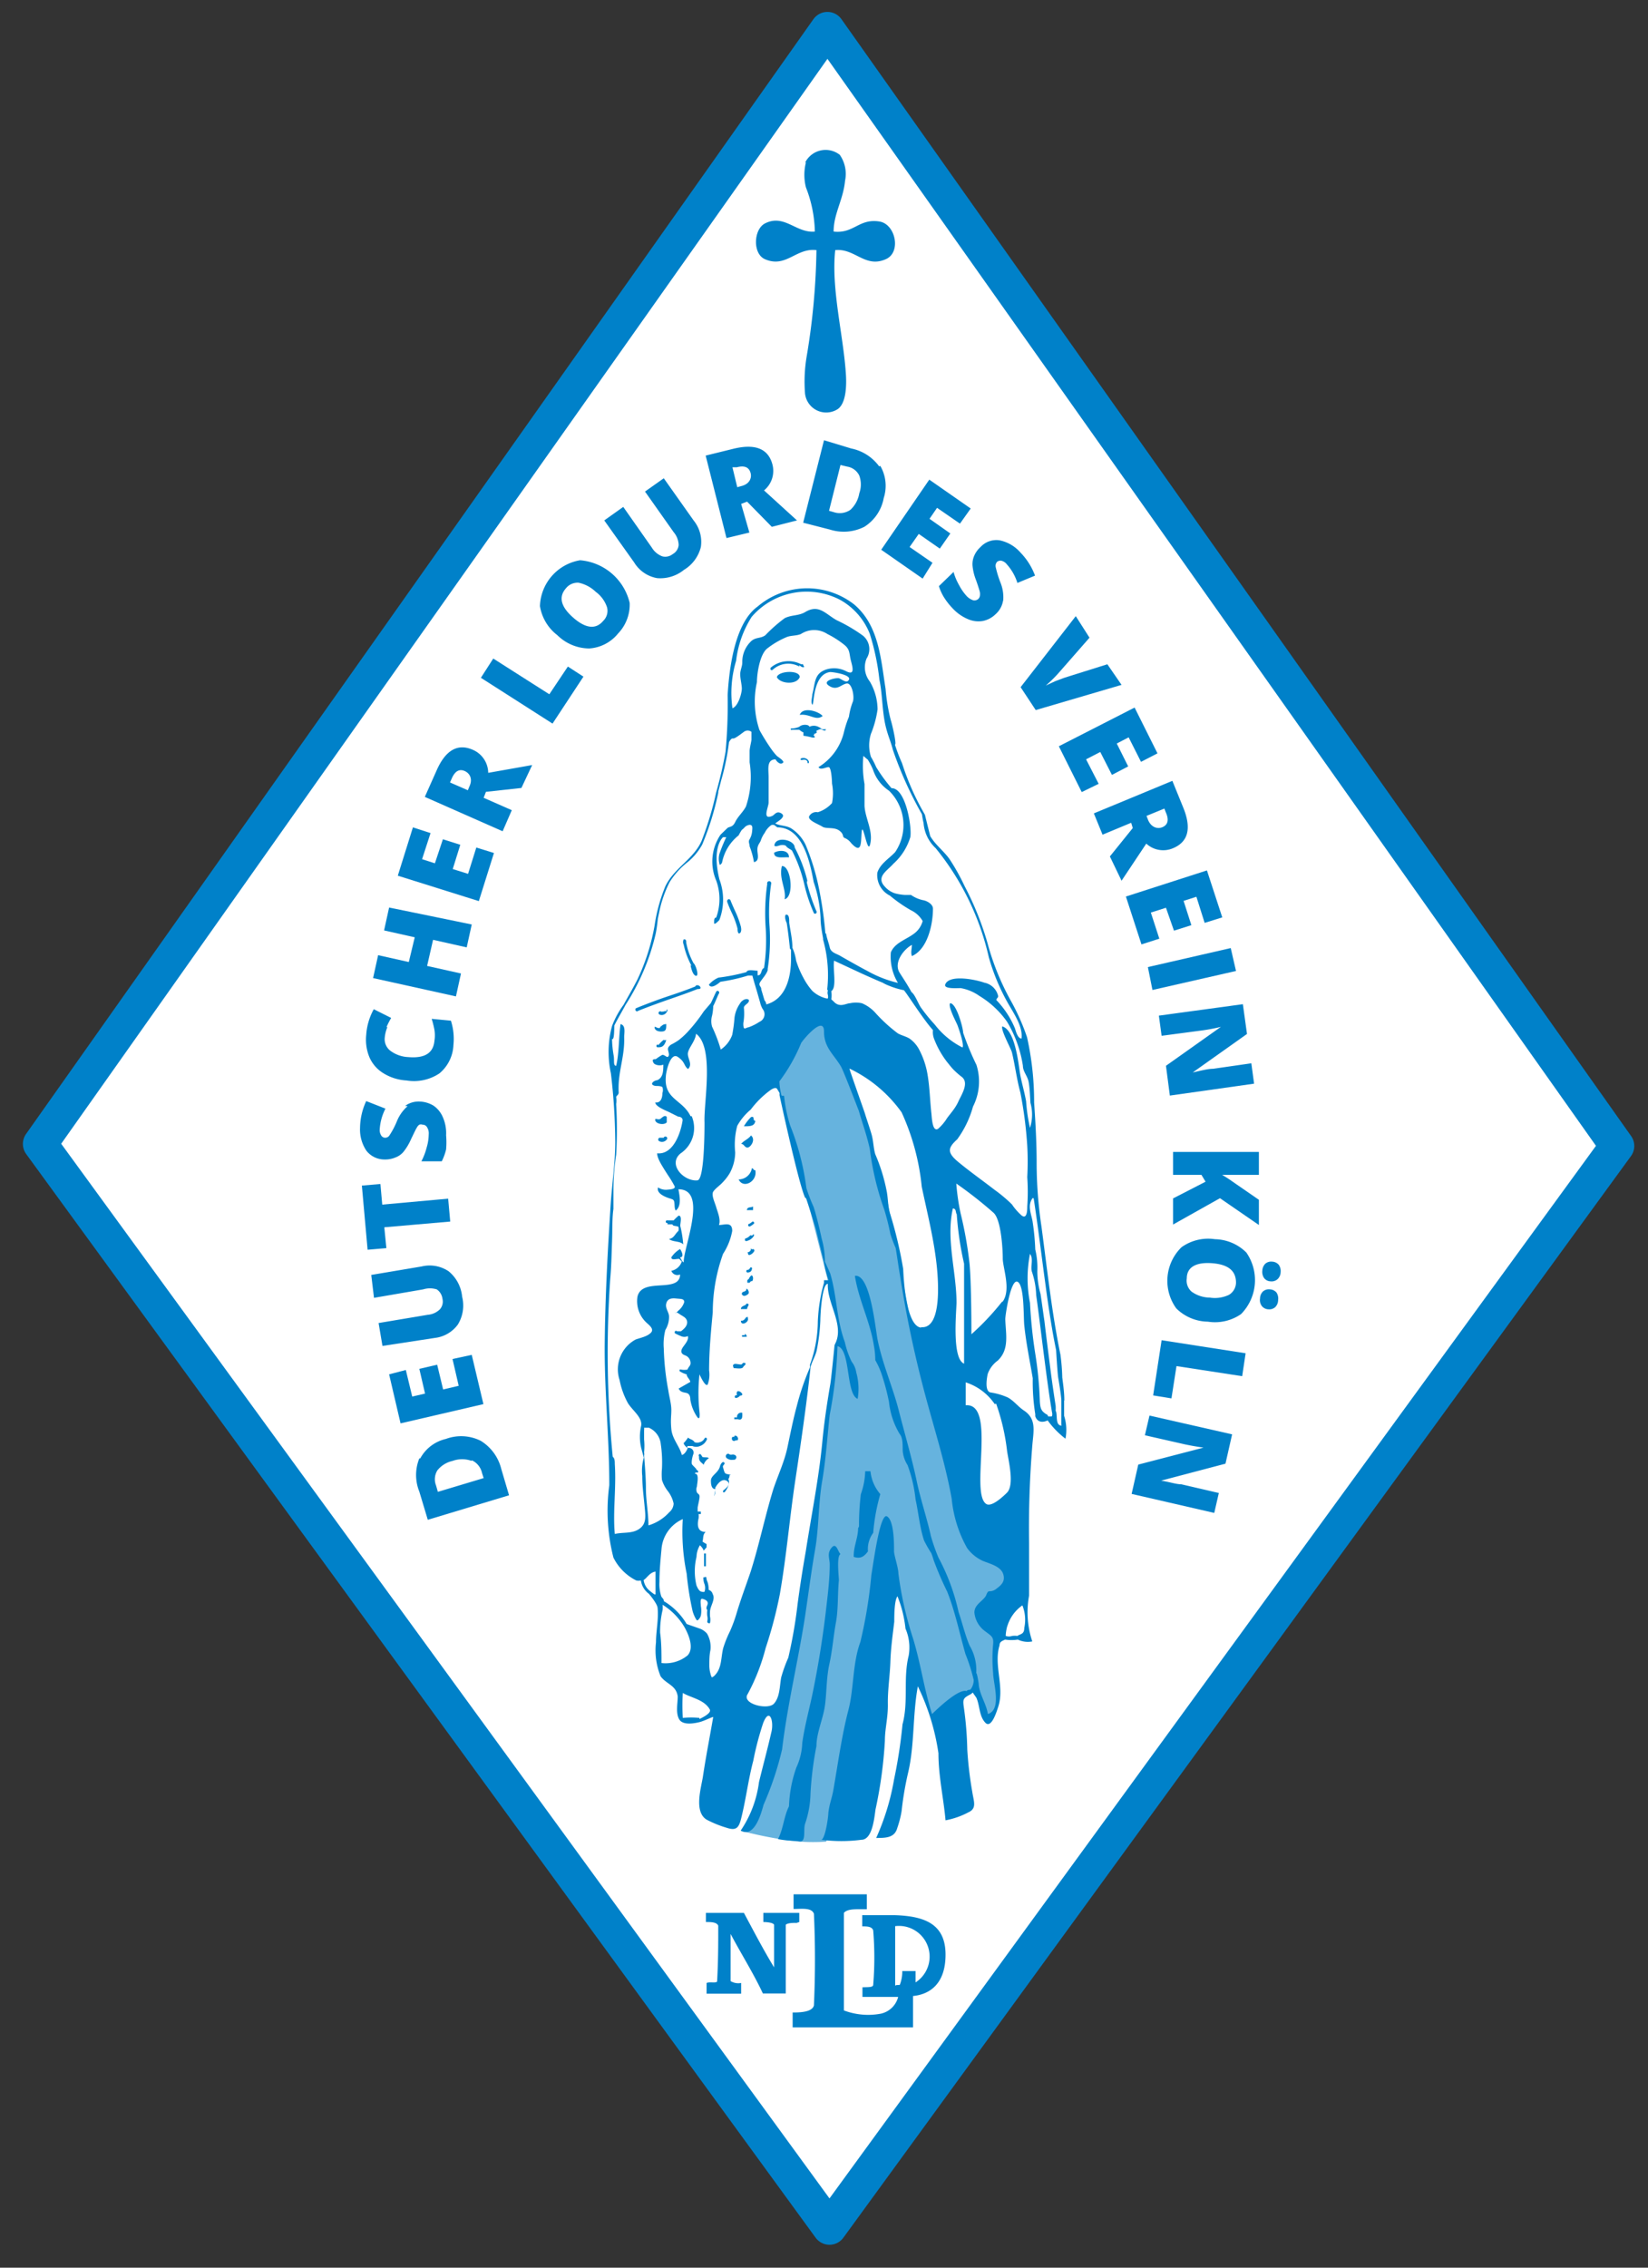
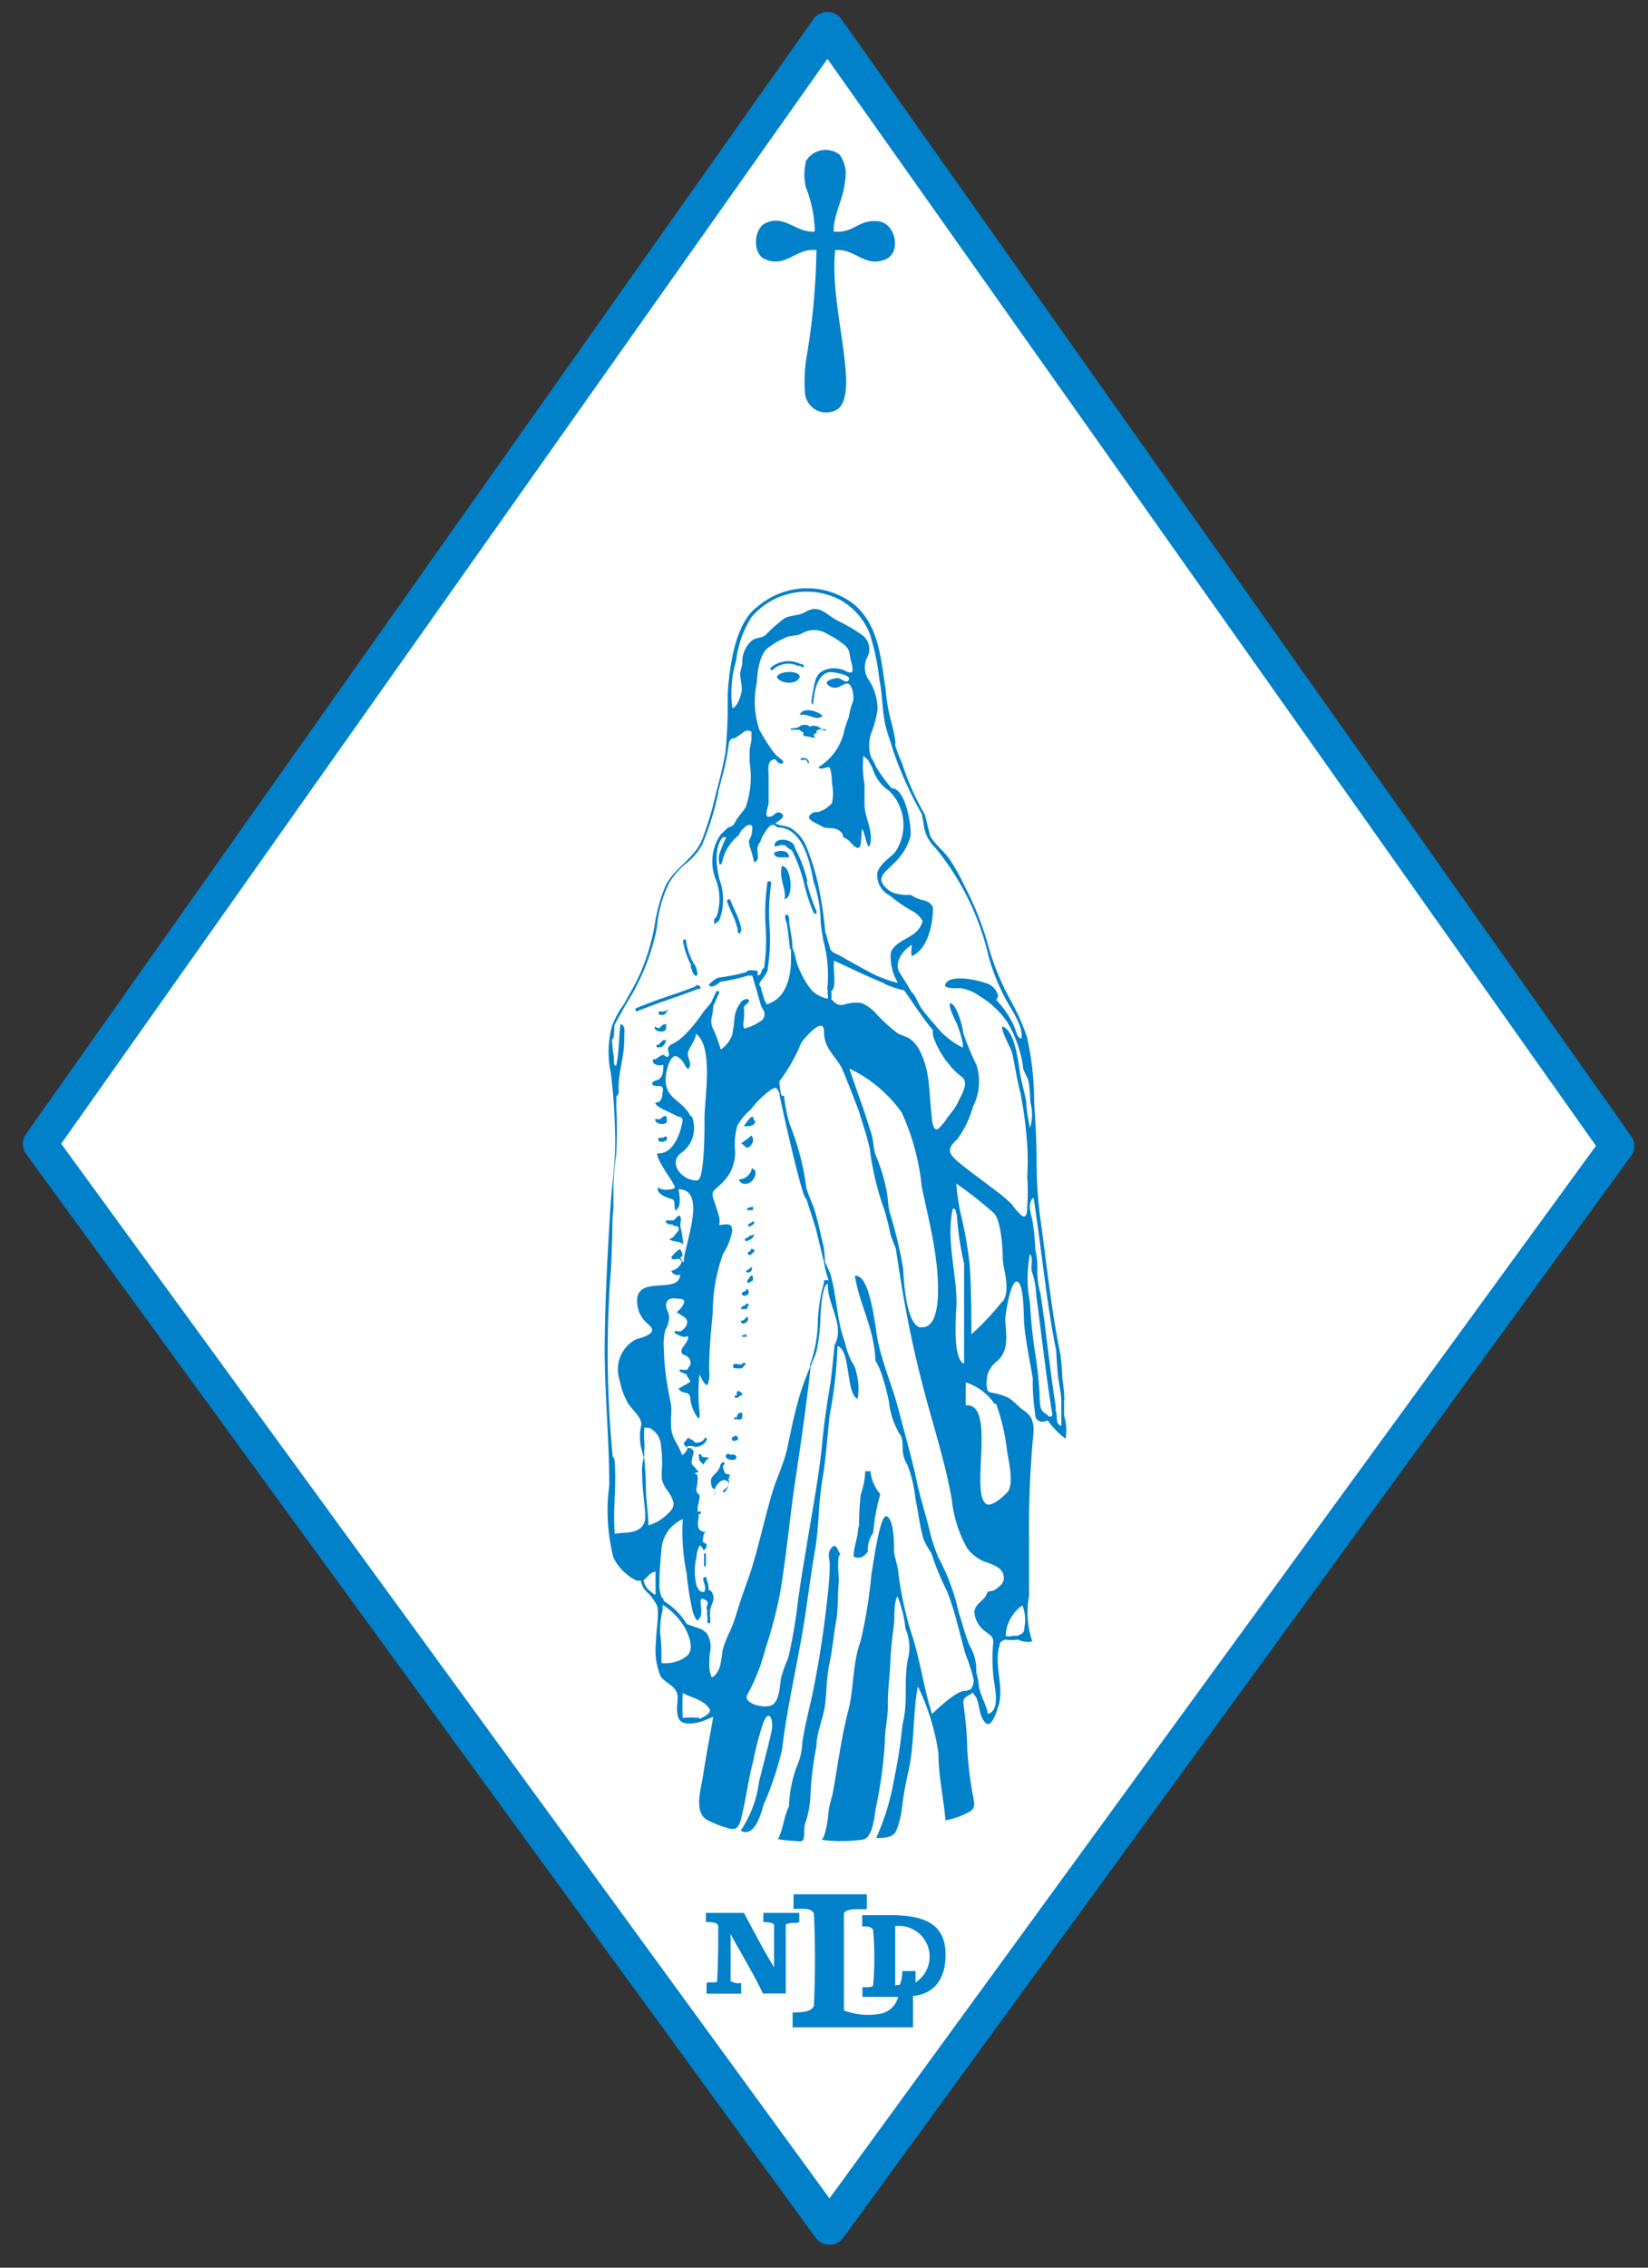
<svg xmlns="http://www.w3.org/2000/svg" id="Ebene_1" data-name="Ebene 1" width="72" height="99" viewBox="0 0 72 99">
  <rect x="0" y="0" width="72" height="99" fill="#333333" stroke="none" />
  <defs>
    <style>
      .cls-1, .cls-4 {
        fill: none;
      }

      .cls-2 {
        fill: #fff;
      }

      .cls-3 {
        clip-path: url(#clip-path);
      }

      .cls-4 {
        stroke: #0081c9;
        stroke-linecap: round;
        stroke-linejoin: round;
        stroke-width: 1.5px;
      }

      .cls-5 {
        fill: #66b3de;
      }

      .cls-6 {
        fill: #0081c9;
      }
    </style>
    <clipPath id="clip-path">
      <rect class="cls-1" x="1" y="0.52" width="70.4" height="97.48" />
    </clipPath>
  </defs>
  <title>Logo-DLV_Zeichenfläche 1</title>
  <polygon class="cls-2" points="1.75 49.94 36.24 97.25 70.65 50.03 36.15 1.27 1.75 49.94" />
  <g class="cls-3">
    <polygon class="cls-4" points="70.65 50.03 36.15 1.27 1.75 49.94 36.24 97.25 70.65 50.03" />
-     <path class="cls-5" d="M40.69,74.94l-1.5-5.85L36.1,80.4a7.88,7.88,0,0,1-1.62-.05,17.7,17.7,0,0,1-1.9-.37l1.16-3.2L35.55,67l1-8.22.24-.43L33.91,47l2-2.73,1.54,3.54,1.35,4.76,1.12,5.82,2.6,8.75,1.71,1.08-.37,1.94-.15,1.24-.24,1a14.5,14.5,0,0,1,.15,1.74,1.55,1.55,0,0,1-.55,1l-.43-1.37Z" />
    <path class="cls-6" d="M34.47,37.43c0-.35-.46-.32-.65-.2,0,.28.39.18.65.2M32.38,40.5a4.09,4.09,0,0,0-.26-.72c-.07-.15-.14-.31-.2-.46a.08.08,0,0,0-.1-.06.1.1,0,0,0-.05.11c.06.17.13.33.2.48a3.74,3.74,0,0,1,.25.68s0,0,0,0,0,.24.08.22.1-.16.07-.27h0m-2,2.59c-.4.16-.81.3-1.2.43s-.93.33-1.39.52a.08.08,0,0,0,0,.11.07.07,0,0,0,.1,0c.45-.18.92-.35,1.38-.51s.81-.28,1.21-.44h0c.07,0,.16,0,.13-.08s-.14-.11-.2-.07m3.76-5.22c-.14.55.2,1,.12,1.45.44-.12.27-1.48-.12-1.45m.74-8.76h0c.07,0,.1.08.19.08s0-.07,0-.11S35,29,35,29a1.2,1.2,0,0,0-1.33.15l0,0a.1.1,0,0,0,0,.09.07.07,0,0,0,.09,0,1,1,0,0,1,1.18-.13m0,.45c0-.32-.92-.28-1,0,.13.29.86.36,1,0M29.1,44.16a.06.06,0,0,0-.09,0s0,0-.05,0a.11.11,0,0,1-.08,0,.07.07,0,0,0-.07.13.23.23,0,0,0,.2,0,.24.24,0,0,0,.13-.13.07.07,0,0,0,0-.1m6.44-12a3.45,3.45,0,0,0-.4-.11.07.07,0,0,0-.08.07s0,.09,0,.1a3,3,0,0,1,.39.08s.08,0,.1,0a.07.07,0,0,0-.05-.09m-.6-.9c.45-.06.7.28,1,.05-.16-.2-.86-.43-1-.05m.33,7.23A6.28,6.28,0,0,0,34.72,37v0c0-.34-.85-.52-.89-.08.12.09.26-.1.5,0,.06.1.18.14.27.21h0a6.39,6.39,0,0,1,.54,1.48,6.9,6.9,0,0,0,.42,1.26.07.07,0,0,0,.1,0,.09.09,0,0,0,0-.11,8.07,8.07,0,0,1-.41-1.23M32.85,51a.59.59,0,0,1-.58.49c.2.43.83.09.73-.4-.1,0-.07-.08-.15-.09m0,2.95a.06.06,0,0,0-.09,0,.4.4,0,0,1-.2.12.1.1,0,0,0,0,.1.09.09,0,0,0,.09,0,.47.47,0,0,0,.27-.19.07.07,0,0,0,0-.1m-.12.62,0,.06c0,.05-.07.1-.12.11s0,0,0,.07a.06.06,0,0,0,.07.05.36.36,0,0,0,.19-.15l0,0a.06.06,0,0,0-.09-.09m-.13-1.12a.06.06,0,0,0,.05.11.91.91,0,0,0,.16-.11l0,0a.05.05,0,0,0,0-.08.05.05,0,0,0-.08,0l0,0a.55.55,0,0,1-.14.09m.15,1.94a.05.05,0,0,0-.1,0s0,0-.07.06a.06.06,0,1,0,0,.11.16.16,0,0,0,.16-.15m-3.69-1.95.22,0c0,.09.18.06.26.11a.37.37,0,0,1,0,.18c-.14.11-.19.32-.41.35.15.14.49.08.62.24a4.82,4.82,0,0,0-.13-.81h0c0-.14.09-.44-.07-.45a2.47,2.47,0,0,0-.22.21l-.26,0a.06.06,0,1,0,0,.11m1-11.25s.07.42.23.46,0-.48-.1-.55a3,3,0,0,1-.32-.9v0c0-.08,0-.15-.11-.14a.26.26,0,0,0,0,.23,3.46,3.46,0,0,0,.34.92m-1.47,3.44h0a.06.06,0,0,0-.06.07s0,.06.06.05h.06c.19,0,.26-.16.31-.32a.19.19,0,0,1-.12,0,1.67,1.67,0,0,0-.23.23m.08-.76c-.12.06-.26-.12-.24,0s.17.18.35.16.15-.17.16-.32c-.17,0-.18.08-.27.12m3.79,8h.27v-.16c-.08.06-.25,0-.27.16M29,49.67s-.09,0-.15,0a.08.08,0,0,0-.05.15.26.26,0,0,0,.32-.06.08.08,0,1,0-.12-.1M35.67,31.9l.14-.06a.15.15,0,0,1,.09,0,.19.19,0,0,0,.17.05s0,0,0-.05,0,0-.05,0-.06,0-.1,0a.71.71,0,0,0-.17-.11.44.44,0,0,0-.39,0c0-.1-.31-.13-.44,0h0a1.07,1.07,0,0,1-.27.07h-.1s0,0,0,.06a.06.06,0,0,0,.06,0l.09,0,.22,0s.41.36.76.13M35.21,7.09a2.23,2.23,0,0,0,0,1.09,5.58,5.58,0,0,1,.39,1.93c-.81.08-1.33-.78-2.17-.36-.51.25-.56,1.34,0,1.57.92.39,1.35-.51,2.24-.4a30.35,30.35,0,0,1-.42,4.6,6.6,6.6,0,0,0-.08,1.65.93.93,0,0,0,1.43.69c.36-.25.4-1,.35-1.62-.12-1.67-.64-3.66-.46-5.32.86-.09,1.3.79,2.2.4.7-.29.44-1.54-.27-1.65-.9-.14-1.11.54-2,.44,0-.78.42-1.38.5-2.22a1.46,1.46,0,0,0-.23-1.13,1,1,0,0,0-1.51.33M46.39,62.24c-.31,0-.17-.49-.27-.65a1.49,1.49,0,0,0,0-.22c-.07-.46-.14-.92-.2-1.38-.1-.78-.2-1.55-.29-2.32-.06-.4-.11-.79-.17-1.18a3.68,3.68,0,0,1-.14-1,3.33,3.33,0,0,0-.09-.94,10.4,10.4,0,0,0-.12-1.24c-.06-.33-.23-.68,0-1h.05c.19,1.24.34,2.49.51,3.73q.13,1,.3,2c.05.3.11.6.17.9,0,0,.06,1,.09,1.19s.12.7.14,1l0,.63v.46Zm-.46-.4h-.14s0-.07-.08-.1c-.23-.14-.26-.27-.28-.55a16.25,16.25,0,0,0-.2-2.09A20.91,20.91,0,0,1,45,56.88a5.5,5.5,0,0,1,0-2.14c.17.24,0,.55.09.8a3.47,3.47,0,0,1,.18,1c.12.85.22,1.71.33,2.56s.22,1.71.36,2.55v0a.32.32,0,0,1,0,.18m-1.08-9.17c0,.15,0,.58-.24.41a2.52,2.52,0,0,1-.43-.49,6.42,6.42,0,0,0-.75-.63c-.53-.41-1.07-.79-1.58-1.21s-.48-.62-.06-1a4.42,4.42,0,0,0,.69-1.43,2.4,2.4,0,0,0,.15-1.82,12.15,12.15,0,0,1-.58-1.4c0-.21-.3-1.31-.57-1.29-.1.14.26.81.31.93s.32.89.23,1a3.51,3.51,0,0,1-1.21-1,7.39,7.39,0,0,1-.61-.75c-.11-.16-.26-.57-.41-.67-.16-.3-.35-.58-.52-.85-.26-.43.16-1,.54-1.21,0,.17-.06.32,0,.49.69-.3.92-1.39.92-2.07,0-.21-.29-.35-.43-.37a1.44,1.44,0,0,1-.53-.23h-.27A2.26,2.26,0,0,1,39.1,39a1,1,0,0,1-.44-.29c-.41-.43.11-.7.37-1a2.55,2.55,0,0,0,.74-1.16c.08-.4-.19-2.15-.82-2.14a6.93,6.93,0,0,1-.67-.92,3.81,3.81,0,0,0-.23-.45s0,0,0,0a1.68,1.68,0,0,1,0-1,4.47,4.47,0,0,0,.29-1.07A2.44,2.44,0,0,0,38,29.75a1,1,0,0,1-.14-1,.76.76,0,0,0-.16-1,7,7,0,0,0-1.14-.67c-.49-.27-.78-.72-1.38-.36-.28.17-.61.12-.9.27a6.54,6.54,0,0,0-.84.74c-.21.16-.44.07-.65.29a1.24,1.24,0,0,0-.36.9c0,.19-.1.34-.09.55s.06.38.07.57-.15.79-.41.88a4.85,4.85,0,0,1,.16-2.07,4.56,4.56,0,0,1,.68-1.92,3.17,3.17,0,0,1,3.85-.75A2.92,2.92,0,0,1,38,27.67a10.4,10.4,0,0,1,.42,2c.15.71.11,1.49.32,2.21.08.29.2.57.27.86a16.59,16.59,0,0,0,1.27,2.81,3.7,3.7,0,0,0,.07.38,1.67,1.67,0,0,0,.53,1.1,11.58,11.58,0,0,1,2.32,4.76A9.11,9.11,0,0,0,44,43.73c.24.44.7,1.06.63,1.61-.17,0-.25-.33-.29-.45a4,4,0,0,0-.81-1.23c0-.09.11-.1.07-.21A.77.77,0,0,0,43,42.9c-.32-.12-1.51-.38-1.7.07-.1.23.6.16.68.17a2,2,0,0,1,.81.34A4,4,0,0,1,44,44.61a5.27,5.27,0,0,1,.69,1.92c0,.25.2.44.25.7s.06.61.08.92A1.91,1.91,0,0,1,45,49.24a7.37,7.37,0,0,1-.17-1.16c-.07-.4-.19-.79-.26-1.18s-.2-1.92-.78-2.09c-.08.14.37.95.42,1.13.14.58.21,1.18.37,1.76a18,18,0,0,1,.3,2.32,12.52,12.52,0,0,1,0,1.37,9.11,9.11,0,0,1,0,1.28m-1.11,4.17a11.1,11.1,0,0,1-1.33,1.41c0-.22,0-2.17-.08-3.07a17.18,17.18,0,0,0-.39-2.2,9.62,9.62,0,0,1-.19-1.31,18.11,18.11,0,0,1,1.62,1.27c.34.29.41,1.59.41,2s.37,1.36,0,1.88m-.29,4.46A9.32,9.32,0,0,1,44,63.36c.07.45.32,1.46,0,1.8-.15.15-.67.65-.91.5-.73-.47.46-4.42-.9-4.31v-1a2.43,2.43,0,0,1,1.27.95m1.2,8.77a1.68,1.68,0,0,1,.09,1c0,.29-.18.26-.3.35h0a.89.89,0,0,0-.23,0,.44.44,0,0,1-.28,0c0-.16.05-.39.07-.43a1.71,1.71,0,0,1,.68-.92M42.14,59.54c-.56-.17-.36-2.22-.35-2.66,0-1.36-.47-2.77-.16-4.12.16,0,.11.18.17.25h0a13.88,13.88,0,0,0,.32,2.16l0,.2c0,.68,0,3.64,0,4.16M41,49.27c-.28.2-.29-.55-.31-.68-.06-.55-.07-1.09-.16-1.64a3.61,3.61,0,0,0-.39-1.16,1.38,1.38,0,0,0-.39-.44c-.17-.11-.36-.14-.53-.24a6.79,6.79,0,0,1-1-.92,1.67,1.67,0,0,0-.56-.39,1.19,1.19,0,0,0-.53,0c-.17,0-.45.22-.72-.09l-.09-.08h0a1.31,1.31,0,0,0,0-.36h0c.25-.16.06-.94.12-1.33l1.12.52c.21.1.87.39,1,.44a1.69,1.69,0,0,0,.27.13,3.44,3.44,0,0,0,.66.2c.1.09.85,1.28,1.27,1.74h0a.82.82,0,0,0,.06.41,3.93,3.93,0,0,0,.57,1c.09.11.18.23.28.33A3.42,3.42,0,0,0,42,47c.37.26,0,.8-.13,1.09s-.32.49-.49.72a2.07,2.07,0,0,1-.43.5m-.71,8.65c-.65-.07-.76-2.08-.78-2.56a18.34,18.34,0,0,0-.58-2.44c-.09-.28-.08-.69-.15-1a7.73,7.73,0,0,0-.49-1.57c-.08-.26-.08-.58-.16-.86s-.26-.8-.28-.88-.65-1.84-.69-2a5.94,5.94,0,0,1,2.28,1.91,10.16,10.16,0,0,1,.88,3.25c.23,1.09.51,2.2.64,3.31.06.51.31,2.92-.67,2.82M36.06,40.75a16.64,16.64,0,0,0-.26-1.86,10.09,10.09,0,0,0-.6-2,1.75,1.75,0,0,0-.64-.73c-.23-.13-.48-.1-.69-.21.05-.06.5-.28.28-.43s-.31.06-.41.1c-.46.2-.16-.39-.16-.58V33.92c0-.32-.1-.76.3-.77h0l0,0c.07.12.24.28.35.12-.05-.12-.23-.21-.3-.28a2.64,2.64,0,0,1-.22-.27,9.29,9.29,0,0,1-.53-.85,3.89,3.89,0,0,1-.11-2.09c0-.39.13-1.22.45-1.47a3.68,3.68,0,0,1,.81-.48c.21-.1.44-.06.66-.15a1.06,1.06,0,0,1,1.16,0,4.1,4.1,0,0,1,.76.49c.23.2.19.37.26.65s.21.7-.21.48a1.15,1.15,0,0,0-.87-.07c-.53.18-.47.6-.6,1.08,0,.12-.08.35,0,.45s0-1.33.78-1.42c.17,0,1.09.15.76.4-.09.06-.28-.1-.38-.13s-.78.1-.43.33.53-.06.77-.1.36.62.26.82a2.91,2.91,0,0,0-.16.63,4.48,4.48,0,0,0-.22.68,2.46,2.46,0,0,1-1.11,1.52c.08.15.32,0,.44,0s.15.59.15.72a2.19,2.19,0,0,1,0,.85,1.39,1.39,0,0,1-.62.4.35.35,0,0,0-.38.18c-.06.18.41.34.58.45s.52,0,.75.18.08.27.26.33a.66.66,0,0,1,.24.2c.51.56.42-.1.47-.51s.25,1,.36.59c.16-.58-.21-1.14-.24-1.7,0-.32,0-.63,0-.95A4.5,4.5,0,0,1,37.72,33s.12.11.19.16v0a3,3,0,0,1,.23.44,1.76,1.76,0,0,0,.7.92h0a2.1,2.1,0,0,1,.27,2.68c-.26.28-.66.51-.78.9a1,1,0,0,0,.55,1,6.12,6.12,0,0,0,.92.64,1.16,1.16,0,0,1,.51.47,1,1,0,0,1-.39.56c-.35.26-.83.39-1,.81a2.21,2.21,0,0,0,.31,1.33,5.06,5.06,0,0,1-1.35-.53c-.22-.11-1-.55-1.17-.65s-.41-.14-.46-.37-.13-.4-.16-.61m.08,2.49a.34.34,0,0,0,0,.2.39.39,0,0,1,0,.15l-.06,0a1.39,1.39,0,0,1-.62-.33,2.92,2.92,0,0,1-.4-.59,4,4,0,0,1-.31-.74,2.05,2.05,0,0,0-.16-.55h0c0-.38-.09-.73-.14-1.1v0c0-.16,0-.33-.11-.35s-.07.23,0,.36a0,0,0,0,0,0,0c.06.37.1.73.14,1.1v0a.08.08,0,0,0,.05.07s0,0,0,0,0,.26,0,.39c0,.8-.21,1.76-1.08,2a.33.33,0,0,0-.08-.18,0,0,0,0,0,0,0l-.08-.27-.06-.2c0-.13-.08-.13-.08-.24s.28-.36.36-.6c0,0,0,0,0-.06a8.35,8.35,0,0,0,.08-1.87,8.7,8.7,0,0,1,.07-1.84.09.09,0,1,0-.17,0,9.11,9.11,0,0,0-.07,1.88,8.21,8.21,0,0,1-.07,1.79c-.15.05-.08.33-.28.32v-.2c-.14,0-.44-.08-.49.06a8.5,8.5,0,0,1-1.22.24,1.15,1.15,0,0,0-.42.31c.11.22.44-.08.51-.13a7.86,7.86,0,0,0,1.2-.27h.19c.06.23.2.69.2.69l.06.21.08.28v0a1,1,0,0,0,.11.28.36.36,0,0,1-.14.56,2.16,2.16,0,0,1-.48.24c-.08,0-.18.11-.21,0a.61.61,0,0,1,0-.27A2.51,2.51,0,0,0,32.5,44c0-.12.16-.16.21-.27s-.08-.13-.17-.1a.41.41,0,0,0-.21.18,1.39,1.39,0,0,0-.24.62,6.42,6.42,0,0,1-.1.75,1.32,1.32,0,0,1-.5.64,6.73,6.73,0,0,0-.38-1,.88.88,0,0,1,0-.48,2.15,2.15,0,0,0,.05-.42h0c.06-.1.2-.46.24-.53a.08.08,0,0,0,0-.11.07.07,0,0,0-.1,0c-.05.08-.2.44-.25.52l-.3.35a7.07,7.07,0,0,1-.67.86,3.28,3.28,0,0,1-.43.4,2.77,2.77,0,0,1-.34.2c-.09.07-.15.13-.12.25s.06.21,0,.27-.17-.11-.27-.07a2.53,2.53,0,0,0-.27.18c-.09,0-.17,0-.11.14a.19.19,0,0,0,.12.1.45.45,0,0,0,.32,0c0,.25,0,.57-.27.68-.06,0-.2.06-.22.14s.13.11.18.11.21,0,.27.05a.39.39,0,0,1,0,.26c0,.21-.07.44-.31.41,0,.18.48.36.6.42l.4.2c.1,0,.21.06.19.18-.09.57-.42,1.49-1.11,1.42,0,.14.09.32.15.43s.22.37.34.55.19.3.27.45-.27.15-.32.16a.63.63,0,0,1-.4-.1c-.08.25.28.4.45.46s.24.05.26.19,0,.25.06.36c.27-.19.17-.65.12-.93,1.31,0,.22,2.52.23,3.19-.05,0-.16-.22-.16-.22v0h0c.21,0,.05-.3,0-.36a1.19,1.19,0,0,0-.38.36c0,.15.22.06.35.07h0s.09.11.11.1a.6.6,0,0,1-.46.42.28.28,0,0,0,.38.16.37.37,0,0,1-.21.36c-.47.24-1.49-.07-1.65.61a1.28,1.28,0,0,0,.37,1.11c.11.11.38.29.22.46s-.45.22-.67.3a1.48,1.48,0,0,0-.7,1.77,3.41,3.41,0,0,0,.36,1c.19.32.65.63.58,1a2.18,2.18,0,0,0,0,.95s.11.42.12.43a2.08,2.08,0,0,0-.07.81c0,.44.06.87.1,1.3s.1.77-.22,1-.73.14-1.08.23c-.09-1,.07-2,0-3.06,0-.09,0-.25-.09-.31h0a47,47,0,0,1-.11-7.76c.05-.54.06-1.11.08-1.65s0-1,.06-1.41l0-.81q0-.78.12-1.56a19.25,19.25,0,0,0,0-2.21.87.87,0,0,0,0-.3c0-.06.11-.1.11-.2-.05-.89.27-1.54.24-2.42,0-.19.08-.52-.16-.57-.08.59-.06,1.28-.19,1.82-.14,0-.07-.23-.11-.45a4.5,4.5,0,0,1-.07-.72c.1.06.09-.4.1-.59h0c.15-.3.33-.6.49-.9a9.82,9.82,0,0,0,1.32-3.12h0c.06-.3.09-.64.09-.64l.05-.24a5.24,5.24,0,0,1,.46-1.35,3.33,3.33,0,0,1,.74-.84,2.64,2.64,0,0,0,.69-.81,12.34,12.34,0,0,0,.7-2.26v-.05l.13-.5a10.43,10.43,0,0,0,.34-1.66s.09-.18.17-.16.33-.18.48-.29a.27.27,0,0,1,.33,0c0,.1,0,.27,0,.34s-.08.37-.08.5,0,.33,0,.49a4.05,4.05,0,0,1-.16,1.93c-.13.25-.35.43-.47.68s-.26.18-.35.27l-.29.28a2.1,2.1,0,0,0-.19,2,2.37,2.37,0,0,1,0,1.62c-.1,0-.09.13-.09.24s.23-.13.23-.14a2.51,2.51,0,0,0,0-1.77c-.35-1.44.16-1.84.16-1.84s.09,0,.14,0a6.59,6.59,0,0,0-.3.73.85.85,0,0,0,0,.42c0,.12.11,0,.12-.06a2,2,0,0,1,.72-1.17,2.21,2.21,0,0,1,.14-.24.86.86,0,0,0,.14-.13.37.37,0,0,1,.2-.09c.15,0,.12.15.11.28a.85.85,0,0,1-.11.35c-.07.11,0,.19,0,.31a3.37,3.37,0,0,1,.19.69c.27-.06.14-.37.15-.57s.11-.26.15-.38a1.15,1.15,0,0,1,.17-.33.88.88,0,0,1,.29-.34.23.23,0,0,1,.13,0l.13.1h0c1.14,0,1.44,1.6,1.59,2.39h0a5.6,5.6,0,0,1,.3,1.56c0,.3.06.61.11.9l0,.05a5.73,5.73,0,0,1,.18,2.18Zm-6,5.49C29.82,48,29,48,29.09,47c0-.17.19-1.08.52-.86s.26.39.45.53c.23-.22-.06-.49,0-.73s.32-.5.35-.81c.81.61.33,3,.37,3.87,0,.29,0,2.51-.31,2.53-.59.06-1.32-.7-.73-1.18a1.33,1.33,0,0,0,.48-1.62m5,3.59h0s.36,1.08.44,1.39L36,55.1a4.45,4.45,0,0,0,.2.79H36V56a7.36,7.36,0,0,0-.27,1.69,5.64,5.64,0,0,1-.34,1.88.13.13,0,0,0,0,.06l0,.06a11,11,0,0,0-.58,1.7c-.16.59-.28,1.2-.41,1.81S34,64.38,33.79,65c-.37,1.2-.62,2.44-1,3.63-.2.59-.42,1.17-.6,1.77a6.21,6.21,0,0,1-.3.82,4.93,4.93,0,0,0-.29.72c-.11.41-.05.87-.37,1.2a.38.38,0,0,1-.13.09.52.52,0,0,1-.06-.16,1.33,1.33,0,0,1-.05-.34c0-.24,0-.47.05-.7a1.16,1.16,0,0,0-.15-.71.78.78,0,0,0-.29-.21L30,70.9a2.86,2.86,0,0,0-1-1L29,69.88c0-.08-.08-.12-.11-.19a1.71,1.71,0,0,1-.08-.63c0-.48.05-1,.09-1.42a1.56,1.56,0,0,1,.93-1.32A9.06,9.06,0,0,0,30,68.7a13,13,0,0,0,.26,1.64,1.54,1.54,0,0,0,.15.35c.05.07.06.07.12,0a.37.37,0,0,0,.09-.16,1.12,1.12,0,0,0,0-.41c0-.09-.05-.35.07-.32s.29.1.21.28,0,.17,0,.22,0,0,0,0a1,1,0,0,0,0,.25.46.46,0,0,1,0,.23.07.07,0,0,0,.05.08.08.08,0,0,0,.07,0,.7.7,0,0,0,0-.29,1.36,1.36,0,0,1,0-.2h0c0-.26.26-.55.11-.79,0-.06-.1-.16-.17-.17a.25.25,0,0,0,0-.08,1.08,1.08,0,0,0-.05-.27.49.49,0,0,1-.05-.2h0a.05.05,0,0,0,0,0v0a.06.06,0,0,0-.08,0l-.05,0v0a.73.73,0,0,0,.05.3.53.53,0,0,1,0,.33.06.06,0,0,0,0,0,.14.14,0,0,1-.11,0c-.12,0-.19-.16-.24-.27a2.64,2.64,0,0,1,0-1.25,1.05,1.05,0,0,1,.15-.51s.16.16.15.22.14-.13.14-.13,0-.12,0-.14l0,0a1.74,1.74,0,0,1-.18-.11c.05-.14,0-.3.14-.42-.35,0-.38-.28-.31-.59a.65.65,0,0,0,0-.19l.1,0s0-.12,0-.11l-.14,0s0-.1,0-.16.06-.28.08-.44-.05-.15-.11-.23a.36.36,0,0,1,0-.27c0-.11.12-.58-.1-.55l.05-.06a.16.16,0,0,0,.1,0,0,0,0,0,0,0-.06s-.08-.06-.08-.08-.13-.14-.18-.2,0-.33.06-.48a.21.21,0,0,0-.27-.24l0-.09h0c.11,0,.14,0,.22,0a.41.41,0,0,0,.33,0,.5.5,0,0,0,.29-.26.07.07,0,0,0,0-.09.07.07,0,0,0-.08,0,.32.32,0,0,1-.21.18.33.33,0,0,1-.24,0h0c-.05-.11-.2-.12-.28-.2a1.43,1.43,0,0,1-.19.24c0,.09.16.21.17.22s-.1.27-.25.3c-.11-.4-.42-.7-.46-1.13s0-.55,0-.83-.09-.57-.13-.85A11.41,11.41,0,0,1,29,58.87a2.45,2.45,0,0,1,.07-.81,1.08,1.08,0,0,0,.16-.58c0-.2-.18-.36-.12-.58s.25-.23.44-.21.36,0,.34.17a.79.79,0,0,1-.23.34.52.52,0,0,0-.1.11h-.09s0,0,0,0a0,0,0,0,0,0,0,.31.31,0,0,0,.13,0l.12.08c.12.08.28.14.3.31s-.12.31-.27.42l0,0h0l-.08,0s-.07,0-.09,0a.06.06,0,0,0-.09,0,.08.08,0,0,0,0,.09,2.78,2.78,0,0,0,.26.12.35.35,0,0,0,.3,0c.06.17-.15.38-.23.51s-.09.26.11.33a.36.36,0,0,1,.24.35c0,.11-.11.17-.13.27h0a.7.7,0,0,1-.29,0,0,0,0,0,0-.06,0,0,0,0,0,0,0,.07A1,1,0,0,0,30,60h0c0,.12.14.21.16.33l-.51.29c.07.15.19.16.33.19s.18.15.18.29a1.84,1.84,0,0,0,.32.79.05.05,0,0,0,.08,0,1,1,0,0,0,0-.25,7.52,7.52,0,0,1,0-1.64s.26.59.36.44a1.25,1.25,0,0,0,.06-.61c0-.85.08-1.69.16-2.54a7.56,7.56,0,0,1,.45-2.55,2.73,2.73,0,0,0,.4-1c0-.42-.33-.26-.58-.26.09-.23-.06-.57-.12-.78s-.23-.54-.12-.69.3-.27.42-.41a2.12,2.12,0,0,0,.29-.38,1.93,1.93,0,0,0,.24-.91,3.21,3.21,0,0,1,.09-1.16,2.54,2.54,0,0,1,.59-.71,4.07,4.07,0,0,1,.89-.87c.1-.06.23-.12.28,0l.09.15a.61.61,0,0,0,0,.11h0s.81,3.77,1.11,4.45m1,3.73c-.07.84.71,1.79.34,2.61a1,1,0,0,0-.05.11s-.15,1.54-.19,1.73c-.14.82-.26,1.62-.34,2.45-.15,1.61-.48,3.23-.73,4.84Q35,68.88,34.85,70a21,21,0,0,1-.41,2.37,6.28,6.28,0,0,0-.31.86c-.07.36-.05.86-.32,1.15s-1.44,0-1.14-.43a8.81,8.81,0,0,0,.78-2,18.89,18.89,0,0,0,.62-2.35c.29-1.66.43-3.35.68-5s.47-3.19.65-4.78c0-.28.21-.55.28-.86a8.23,8.23,0,0,0,.16-1.31c0-.23.07-1.65.34-1.6M30.56,75a3.41,3.41,0,0,0-.73,0,9.91,9.91,0,0,1,0-1.09c.38.22.94.29,1.18.72.1.18-.45.41-.45.42M28.9,72.61c0-.45,0-.89-.06-1.33a4.06,4.06,0,0,1,.11-1,1.46,1.46,0,0,0,0-.22,2.88,2.88,0,0,1,.92.92s.56.88.17,1.29a1.52,1.52,0,0,1-1.17.33m-.54-6c0-.54-.11-1.08-.11-1.63s-.08-1.39-.08-1.42a.36.36,0,0,0,0-.14l0,0a2.9,2.9,0,0,0,0-.57c0-.13,0-.27,0-.4a.41.41,0,0,0,0-.11s.19,0,.21,0a.88.88,0,0,1,.52.72,5.48,5.48,0,0,1,.05,1.07,2.69,2.69,0,0,0,0,.49,1.54,1.54,0,0,0,.26.49,1.34,1.34,0,0,1,.25.54.52.52,0,0,1-.19.38,2,2,0,0,1-.93.58m.27,3s-.16-.12-.18-.14a.72.72,0,0,1-.28-.48s0,0,0,0c.15-.09.26-.33.52-.37,0,.19,0,1,0,1m17.86-8.47c0-.34-.05-.69-.09-1h0a9.14,9.14,0,0,0-.08-1c-.38-1.85-.58-3.73-.83-5.6a18.75,18.75,0,0,1-.21-2.8c0-.84-.05-1.74-.11-2.61a12.9,12.9,0,0,0-.31-2.85,9.54,9.54,0,0,0-.73-1.63,11.09,11.09,0,0,1-1-2.49,13.11,13.11,0,0,0-1-2.48,9.11,9.11,0,0,0-.66-1.18c-.25-.35-.62-.62-.84-1,0,0-.23-.92-.23-.93a11.21,11.21,0,0,1-1-2.25,7.43,7.43,0,0,1-.31-.81c.09,0-.15-1-.18-1.06a8.11,8.11,0,0,1-.23-1.38c-.21-1.32-.29-2.76-1.37-3.68a3.34,3.34,0,0,0-4.22.09c-1,.72-1.24,2.69-1.31,3.86a22.75,22.75,0,0,1-.09,2.48,18.14,18.14,0,0,1-.41,1.77,14.08,14.08,0,0,1-.63,2.1c-.34.81-1.2,1.19-1.59,2a7.23,7.23,0,0,0-.47,1.71,9.18,9.18,0,0,1-.76,2.38c-.19.37-.4.73-.6,1.09a3.93,3.93,0,0,0-.5.92,4.38,4.38,0,0,0-.05,2.07,26.94,26.94,0,0,1,.19,3c0,.9-.14,1.81-.2,2.72-.13,2-.24,4.05-.26,6.07s.2,4.13.2,6.19A8.31,8.31,0,0,0,26.8,68a2.22,2.22,0,0,0,1,1A.49.49,0,0,0,28,69h0a.87.87,0,0,0,.35.58s.37.43.38.62c.05.5-.07,1-.07,1.5a3,3,0,0,0,.2,1.48c.25.35.69.39.75.89,0,.28-.1.73.07,1s.69.16.89.11.55-.23.59-.22c-.15.87-.32,1.73-.45,2.6-.08.51-.4,1.53.16,1.88a4.88,4.88,0,0,0,.89.36c.4.13.52,0,.62-.41.21-.83.31-1.69.53-2.52a13.18,13.18,0,0,1,.43-1.64c.27-.7.47-.12.37.35-.17.75-.37,1.48-.55,2.22a4.88,4.88,0,0,1-.8,2.12c.6.33.89-.73,1-1.13a13.76,13.76,0,0,0,.81-2.42c.23-1.94.7-3.85,1-5.79.15-1,.27-1.95.44-2.92s.14-2,.31-3,.22-1.92.33-2.89a19,19,0,0,0,.34-3v0c.58.13.36,2.09.88,2.3a2.63,2.63,0,0,0-.06-1.15,1,1,0,0,0-.2-.47,3.76,3.76,0,0,1-.3-.86c-.37-1-.34-2-.64-3,0,0-.23-.51-.23-.51a3.63,3.63,0,0,0-.14-1c-.1-.46-.21-.93-.35-1.38a7.82,7.82,0,0,1-.32-.83,11.16,11.16,0,0,0-.71-2.74,6.2,6.2,0,0,1-.26-1.25c0-.09-.1,0-.12-.07a2.73,2.73,0,0,1-.09-.6A7.48,7.48,0,0,0,35,45.54c.13-.21,1-1.22,1-.51s.43,1,.74,1.53c.12.2.76,1.89.78,1.93.15.53.33,1,.48,1.66a12.31,12.31,0,0,0,.63,2.65,10.86,10.86,0,0,1,.27,1.07,5.5,5.5,0,0,0,.23.61c.07.4.12.8.19,1.2a49.13,49.13,0,0,0,1.07,5.1c.41,1.55.91,3.08,1.19,4.66a5.47,5.47,0,0,0,.67,2.14,1.75,1.75,0,0,0,.68.56c.28.12.79.23.9.58s-.13.51-.31.65a.47.47,0,0,1-.3.1c-.1,0-.12.19-.18.25-.17.22-.46.35-.47.67a1.14,1.14,0,0,0,.49.84c.23.18.36.22.33.54a6.84,6.84,0,0,0,0,1.28c0,.43.39,1.59-.23,1.78-.07-.45-.36-.84-.4-1.29,0-.07-.09-.58-.11-.48a2.1,2.1,0,0,0-.29-1.22c-.2-.47-.32-1-.48-1.46A9.13,9.13,0,0,0,41,68a8.25,8.25,0,0,1-.33-.94c-.18-.81-.45-1.59-.62-2.4-.21-1-.52-2.05-.78-3.07s-.7-2-.92-3.06c-.1-.44-.31-2.93-1-2.83.16,1.05.67,2,.83,3.05a3.36,3.36,0,0,1,.06.63,3.47,3.47,0,0,1,.29.65,9.76,9.76,0,0,1,.31,1.18,3.37,3.37,0,0,0,.47,1.4c.15.17.12.53.13.74a1.34,1.34,0,0,0,.21.61A6.15,6.15,0,0,1,40,65.46c.13.59.18,1.21.37,1.79a5.17,5.17,0,0,0,.32.56s.07.19.1.3a13.79,13.79,0,0,0,.59,1.37c.35.88.54,1.82.8,2.73a7.8,7.8,0,0,1,.36,1.13.66.66,0,0,1-.15.43h0s-.15,0-.15.06c-.35-.12-1.23.72-1.52,1-.35-1.09-.49-2.19-.83-3.3a15.36,15.36,0,0,1-.64-2.84c0-.26-.21-.84-.19-1,0-.3,0-1.32-.31-1.49s-.61,2.18-.68,2.55a20.59,20.59,0,0,1-.48,2.93c-.35.94-.28,2.07-.53,3-.29,1.12-.45,2.32-.65,3.46-.07.4-.16.55-.22,1,0,.19-.13,1.1-.3,1.18a6.76,6.76,0,0,0,1.74,0c.47,0,.56-.88.62-1.32a19.17,19.17,0,0,0,.41-3c0-.54.14-1,.13-1.61s.09-1.23.11-1.84.1-1.17.17-1.75c0-.25,0-.93.14-1.11a5.21,5.21,0,0,1,.35,1.41,2.08,2.08,0,0,1,.14,1.18c-.25,1,0,2-.27,3a21.73,21.73,0,0,1-.37,2.41,10.48,10.48,0,0,1-.78,2.55c.41,0,.8,0,.92-.43a4.46,4.46,0,0,0,.19-.74,14,14,0,0,1,.29-1.7c.28-1.21.19-2.52.42-3.75A9.94,9.94,0,0,1,41,76.54c0,1,.22,1.94.31,2.93a3.47,3.47,0,0,0,1-.35c.38-.17.23-.48.17-.88a16.38,16.38,0,0,1-.22-1.85,14.91,14.91,0,0,0-.14-1.78c-.06-.41-.06-.46.24-.62a.44.44,0,0,0,.14-.1h0c.05.09.15.2.17.26.14.34.11.78.38,1.06s.51-.54.56-.69c.29-.88-.21-1.82.06-2.69,0-.16.12-.19.24-.25a1.84,1.84,0,0,0,.56,0,1,1,0,0,0,.63.08,4,4,0,0,1-.14-2c0-.76,0-1.53,0-2.3A44.58,44.58,0,0,1,45.11,63c.06-.6.15-1.08-.39-1.43-.25-.17-.43-.42-.69-.56a2.88,2.88,0,0,0-.76-.22c-.25-.06-.16-.6-.12-.8a1.23,1.23,0,0,1,.44-.59c.52-.49.35-1.16.33-1.81,0-.17.24-1.79.54-1.63s.25,1.53.29,1.9c.08.78.24,1.54.37,2.31a9,9,0,0,0,.11,1.57s0,.11,0,.09c.14.4.54.18.54.18a3.84,3.84,0,0,0,.78.8,2,2,0,0,0-.06-1s0-.67,0-.67m-9,5.58c0,.42-.21.82-.19,1.25.29.09.44,0,.62-.24a1.19,1.19,0,0,1,.23-.81,8.47,8.47,0,0,1,.31-1.69,1.81,1.81,0,0,1-.43-1H37.8a3.21,3.21,0,0,1-.19,1,11.11,11.11,0,0,0-.08,1.41m.3-18.12h0M35.28,33.31a.07.07,0,0,0,.06,0s0,0,0-.06a.22.22,0,0,0-.12-.13.26.26,0,0,0-.24,0h0l0,0s0,.05,0,.06a0,0,0,0,0,.07,0h0a.24.24,0,0,1,.16,0,.13.13,0,0,1,.07.08M29.13,49v-.24c-.08-.09-.17,0-.27.08s-.27-.07-.23.08.38.21.5.08m1.63,18.82a0,0,0,0,0,0,0v.56a0,0,0,1,0,.08,0v-.56a0,0,0,0,0,0,0M33,48.93c-.14,0,0-.22-.19-.16a2,2,0,0,0-.31.4c.27,0,.47,0,.5-.24m3.07,21.51c-.15,1.23-.34,2.39-.59,3.59-.15.69-.33,1.36-.43,2.06a2.77,2.77,0,0,1-.26,1.08,5.64,5.64,0,0,0-.32,1.69c-.22.43-.25,1-.48,1.43.41.08.64.06.94.1s.16-.5.24-.76a4.28,4.28,0,0,0,.24-1.33,14.64,14.64,0,0,1,.26-2.07c0-.53.25-1.1.35-1.64s.07-1.28.21-1.92.18-1.23.29-1.83.07-1.25.13-1.85c0-.16-.11-1.06.07-1.14-.12-.12-.18-.53-.39-.28s-.08.48-.08.72c0,.72-.1,1.44-.18,2.15M32.81,49.57c-.11.16-.31.22-.43.37.13,0,.14.15.27.16s.39-.34.16-.53m-.08,6.22c0,.08-.1.05-.08.16h0l0,0,0,.05h0a0,0,0,0,0-.05,0h0a0,0,0,0,0,.05,0h.1l.06-.07h0c.12.06.12-.3,0-.24M40,86.54c0-.21,0-.32,0-.49h-.58a1.58,1.58,0,0,1-.1.58c0,.06-.14,0-.21.06,0-.18,0-.34,0-.52,0-.58,0-2.08,0-2.08a1.34,1.34,0,0,1,.9,2.45m-.83-2.93c-.48,0-1,0-1.51,0v.49c.2,0,.43,0,.48.18a14.43,14.43,0,0,1,0,2.37c0,.12-.23.1-.47.11v.42c.58,0,1,0,1.56,0a1,1,0,0,1-.75.73,3,3,0,0,1-1.62-.14c0-1.44,0-2.94,0-4.26.17-.2.59-.15,1-.16V82.7H34.67c0,.1,0,.54,0,.64.35,0,.79-.07.89.21.06,1.3.06,2.67,0,4-.07.29-.59.31-.93.31v.65h5.26V87.14c.65-.06,1.43-.46,1.42-1.83s-1-1.66-2.23-1.7m-7-20.88-.08,0a.12.12,0,0,0,0,.15.1.1,0,0,0,.14,0l.08,0a.11.11,0,0,0,0-.14.1.1,0,0,0-.14-.05m.46-4.4h0l-.11,0a.05.05,0,0,0,0,.07s0,0,.07,0h.1s.06,0,0-.07a.06.06,0,0,0-.06-.05m-.08,1.26a.23.23,0,0,1-.07.07,0,0,0,0,0,0,0h0c-.15,0-.28-.06-.34,0s0,.09,0,.16c.15,0,.39.06.43-.07l.07-.07a.06.06,0,0,0,0-.09s-.07,0-.09,0m.15-2c-.07.07-.1.17-.24.16,0,.24.33.08.31-.08s0-.06-.07-.08m-.2-1c.07.13.19.06.27,0s0-.23-.07-.24c0,.18-.21.08-.2.24m.2.41c0,.1-.24.08-.24.24h.27c0-.12.15-.21,0-.24m2.28,27v-.4H33.35v.4s.42,0,.47.12c0,.57,0,1.21,0,1.86-.47-.77-.89-1.58-1.32-2.38H30.84v.4c.22,0,.47,0,.54.16,0,.83,0,1.51-.05,2.44-.08.08-.31,0-.46.06v.47h1.51v-.47a.65.65,0,0,1-.46-.08c0-.74,0-1.4,0-2.06.46.87,1,1.72,1.41,2.6h1c0-1,0-2.24,0-3,.09-.1.47-.08.47-.08M32.05,63.5H32a.2.2,0,0,1-.12,0,.09.09,0,0,0-.14,0,.11.11,0,0,0,0,.15.35.35,0,0,0,.28.08h.05a.11.11,0,0,0,.1-.11.11.11,0,0,0-.11-.11m-.13.88c-.28-.07-.25,0-.35-.36h0a.21.21,0,0,1,.06-.1.06.06,0,0,0,0-.08.06.06,0,0,0-.09,0,.32.32,0,0,0-.09.15h0c-.07.31-.41.41-.4.65,0,.08,0,.36.19.36l0,0s0,.15,0,.16a.45.45,0,0,1-.06.15h0l0,0v0a0,0,0,0,0,0,0h0a1,1,0,0,0,.06-.37l0,0,0,0c.08-.15.29-.43.5-.3s0,.3-.16.43a0,0,0,0,0,0,.07s.05,0,.06,0,.29-.34.17-.58a.22.22,0,0,0,.05-.16m.34-3.5a.07.07,0,0,1-.06,0,.08.08,0,0,0-.05.07s0,.06.07.05a.26.26,0,0,0,.16-.1h0c.32,0-.24-.44-.13,0m0,.95h-.12a0,0,0,0,0,0,.08h.16c.22.07.19-.14.19-.28a.18.18,0,0,0-.23.19m-1.52,1.72-.06-.09,0,0a.05.05,0,0,0-.08,0,.06.06,0,0,0,0,.08l0,0,0,.06c0,.18.13.21.2.31a.56.56,0,0,1,.23-.29c-.06-.07-.25,0-.31-.08Z" />
-     <path class="cls-6" d="M53.05,66.05l.2-.87-1.64-.38c-.22,0-.51-.1-.88-.16v0l2.81-.74.29-1.28-3.61-.82-.2.86,1.63.37c.21.05.52.11.93.17v0l-2.85.74-.29,1.28Zm-2.67-5.13.8.13.22-1.41,2.87.44.15-1-3.67-.57Zm4.8-4.54a.43.43,0,0,0-.13.31.43.43,0,0,0,.08.33.38.38,0,0,0,.28.14.39.39,0,0,0,.3-.09.44.44,0,0,0,.13-.31.48.48,0,0,0-.07-.33.4.4,0,0,0-.29-.14.39.39,0,0,0-.3.09m.1-1.21a.46.46,0,0,0-.13.3.48.48,0,0,0,.08.33.37.37,0,0,0,.28.14.39.39,0,0,0,.3-.09.43.43,0,0,0,.14-.31.47.47,0,0,0-.08-.32.4.4,0,0,0-.29-.14.39.39,0,0,0-.3.09M54,56a.63.63,0,0,1-.31.53,1.43,1.43,0,0,1-.83.12,1.39,1.39,0,0,1-.8-.26.64.64,0,0,1-.21-.58c0-.5.42-.72,1.13-.66S54,55.5,54,56m.22,1.37a2.11,2.11,0,0,0,.23-2.69,2,2,0,0,0-1.37-.58,2,2,0,0,0-1.46.35,2.05,2.05,0,0,0-.23,2.67,2,2,0,0,0,1.38.58,2,2,0,0,0,1.45-.33m-.92-5.06L55,53.48v-1.1l-1.13-.78a5.52,5.52,0,0,0-.48-.31H55v-1H51.25v1h1.24l.18.3-1.42.73v1.14Zm1.49-5-.12-.89L53,46.66c-.23,0-.52.08-.89.16v0l2.37-1.68-.18-1.3-3.67.5.12.88L52.41,45a8,8,0,0,0,.93-.17v0l-2.4,1.7.17,1.3Zm-4.44-4.09L54,42.39l-.23-1-3.62.83Zm.3-2.24-.37-1.14.66-.21.35,1,.76-.24-.34-1.06.56-.18.36,1.14.77-.24L52.73,38l-3.54,1.14.68,2.09Zm.22-5.68.07.18c.14.32.08.53-.15.63s-.5,0-.63-.31l-.07-.18Zm-1.38.85-1,1.24L49,38.45l1.08-1.62a1.09,1.09,0,0,0,1.17.2c.67-.28.82-.88.43-1.81l-.46-1.13-3.43,1.42.38.93,1.25-.52ZM48,34.22l-.55-1.07.62-.32.51,1,.71-.37-.5-1,.52-.27.54,1.07.72-.37-1-2-3.31,1.69,1,2Zm-1.5-4.63-.4.15-.41.19a5.93,5.93,0,0,0,.63-.63l1.28-1.46L47,26.9,44.59,30l.66,1L49,29.9,48.38,29Zm-2.67-3.38a1.71,1.71,0,0,0-.13-.8,4.82,4.82,0,0,1-.2-.66.26.26,0,0,1,.06-.22.24.24,0,0,1,.19-.05.43.43,0,0,1,.24.16,2.19,2.19,0,0,1,.46.81l.77-.32a2.88,2.88,0,0,0-.63-1,1.66,1.66,0,0,0-.91-.54.94.94,0,0,0-.84.29,1.09,1.09,0,0,0-.28.39.91.91,0,0,0-.07.44,2.31,2.31,0,0,0,.15.61c.1.28.15.45.17.53a.52.52,0,0,1,0,.17.24.24,0,0,1-.07.13.26.26,0,0,1-.21.06.68.68,0,0,1-.29-.18,2.17,2.17,0,0,1-.33-.47,2.55,2.55,0,0,1-.25-.59l-.64.62a2.1,2.1,0,0,0,.23.5,3,3,0,0,0,.39.49,1.91,1.91,0,0,0,.65.45,1.14,1.14,0,0,0,.65.08,1.1,1.1,0,0,0,.56-.3,1,1,0,0,0,.32-.57m-3.08-1.67-1-.69.4-.57.92.64.46-.66-.91-.64.33-.48,1,.69.47-.66-1.81-1.26L38.5,24l1.81,1.26Zm-3.59-2.31a.82.82,0,0,1-.72.1l-.21-.06.5-2,.29.07a.71.71,0,0,1,.53.39,1.13,1.13,0,0,1,0,.78,1.26,1.26,0,0,1-.4.73m1.27-1.91a2,2,0,0,0-1.22-.78L36,19.22l-.91,3.6,1.17.3A2,2,0,0,0,37.76,23a1.88,1.88,0,0,0,.85-1.26,1.73,1.73,0,0,0-.15-1.4M32,20.4l.19,0c.34-.09.53,0,.6.24s-.06.5-.4.58l-.18.05Zm.64,1.5L33.72,23l1.1-.28-1.44-1.31a1.1,1.1,0,0,0,.37-1.12q-.27-1.06-1.74-.69l-1.18.29.91,3.6,1-.24L32.38,22Zm-4.46-.44,1.25,1.77a.91.91,0,0,1,.22.56.5.5,0,0,1-.26.4.52.52,0,0,1-.45.1.9.9,0,0,1-.46-.38l-1.25-1.78-.83.59,1.31,1.84a1.47,1.47,0,0,0,1,.68,1.64,1.64,0,0,0,1.17-.36,1.62,1.62,0,0,0,.74-1,1.48,1.48,0,0,0-.31-1.15L29,20.88Zm-3.46,4.23a.65.65,0,0,1,.56-.25,1.54,1.54,0,0,1,.75.4,1.37,1.37,0,0,1,.49.67.61.61,0,0,1-.17.6c-.32.38-.76.33-1.3-.14s-.66-.9-.33-1.28m.62-1.23a2.1,2.1,0,0,0-1.75,2,2,2,0,0,0,.76,1.27,2,2,0,0,0,1.39.58A1.76,1.76,0,0,0,27,27.66a1.82,1.82,0,0,0,.51-1.34,2.43,2.43,0,0,0-2.16-1.86m.14,5.08-.68-.44L24,30.31l-2.45-1.56-.54.84,3.13,2Zm-5.83,4.62.08-.18c.14-.32.33-.42.56-.32s.36.35.21.67l-.07.17Zm1.57.41,1.55-.17.47-1-1.92.34a1.11,1.11,0,0,0-.66-1c-.67-.3-1.21,0-1.61.93l-.5,1.12,3.4,1.5.4-.92-1.23-.54ZM20.81,37l-.36,1.15-.67-.21.33-1.06-.76-.24L19,37.69l-.56-.18.37-1.14-.77-.25-.66,2.11,3.54,1.11.66-2.1ZM17,39.62l-.22,1,1.34.3L17.86,42l-1.34-.3-.22,1,3.62.8.22-1-1.48-.33.26-1.14,1.47.33.22-1Zm-.11,5.21a3.6,3.6,0,0,1,.2-.39l-.76-.38A2.65,2.65,0,0,0,16,45.18a2,2,0,0,0,.15,1,1.54,1.54,0,0,0,.61.68,2.14,2.14,0,0,0,1,.31,2,2,0,0,0,1.44-.31,1.7,1.7,0,0,0,.61-1.24,2.61,2.61,0,0,0-.11-1.06l-.84-.08a4.21,4.21,0,0,1,.12.48,1.52,1.52,0,0,1,0,.48c-.05.54-.43.77-1.14.71a1.42,1.42,0,0,1-.79-.28.64.64,0,0,1-.24-.58,1.58,1.58,0,0,1,.11-.44m.89,3.44a1.75,1.75,0,0,0-.47.66,3.52,3.52,0,0,1-.32.61.22.22,0,0,1-.19.11.2.2,0,0,1-.17-.09.43.43,0,0,1-.07-.28,2.28,2.28,0,0,1,.25-.9L16,48.07a2.84,2.84,0,0,0-.27,1.17,1.66,1.66,0,0,0,.28,1,1,1,0,0,0,.8.38,1.13,1.13,0,0,0,.47-.09.83.83,0,0,0,.36-.26,2.47,2.47,0,0,0,.32-.54c.13-.27.21-.44.25-.5a.36.36,0,0,1,.11-.13.21.21,0,0,1,.14,0,.22.22,0,0,1,.19.1.5.5,0,0,1,.08.33,2.09,2.09,0,0,1-.09.57,2.75,2.75,0,0,1-.23.6h.89a2.35,2.35,0,0,0,.19-.52,3.61,3.61,0,0,0,0-.62,1.73,1.73,0,0,0-.14-.78,1.16,1.16,0,0,0-.41-.51,1.25,1.25,0,0,0-.61-.18,1,1,0,0,0-.63.19m-1,4.31-.08-.9-.81.07.25,2.8.82-.07-.09-.91,2.88-.25-.09-1Zm-.36,4.07,2.15-.37a1,1,0,0,1,.59,0,.57.57,0,0,1,.25.41.51.51,0,0,1-.11.46.85.85,0,0,1-.53.24l-2.15.36.17,1L19,58.41a1.45,1.45,0,0,0,1-.58,1.58,1.58,0,0,0,.19-1.22,1.63,1.63,0,0,0-.59-1.11,1.49,1.49,0,0,0-1.18-.21l-2.2.37Zm3.43,2.67.27,1.17-.68.16-.26-1.08-.78.18.25,1.08-.56.13-.28-1.16L17,60l.5,2.14,3.62-.84-.51-2.15Zm.84,4.42a.8.8,0,0,1,.45.56l.07.22-2,.6-.08-.28a.74.74,0,0,1,.06-.66,1.18,1.18,0,0,1,.66-.41,1.23,1.23,0,0,1,.84,0m-2.29-.11a1.93,1.93,0,0,0,0,1.45l.37,1.23,3.55-1.07-.34-1.15a2,2,0,0,0-.9-1.23,1.92,1.92,0,0,0-1.52-.08,1.71,1.71,0,0,0-1.12.85" />
  </g>
</svg>